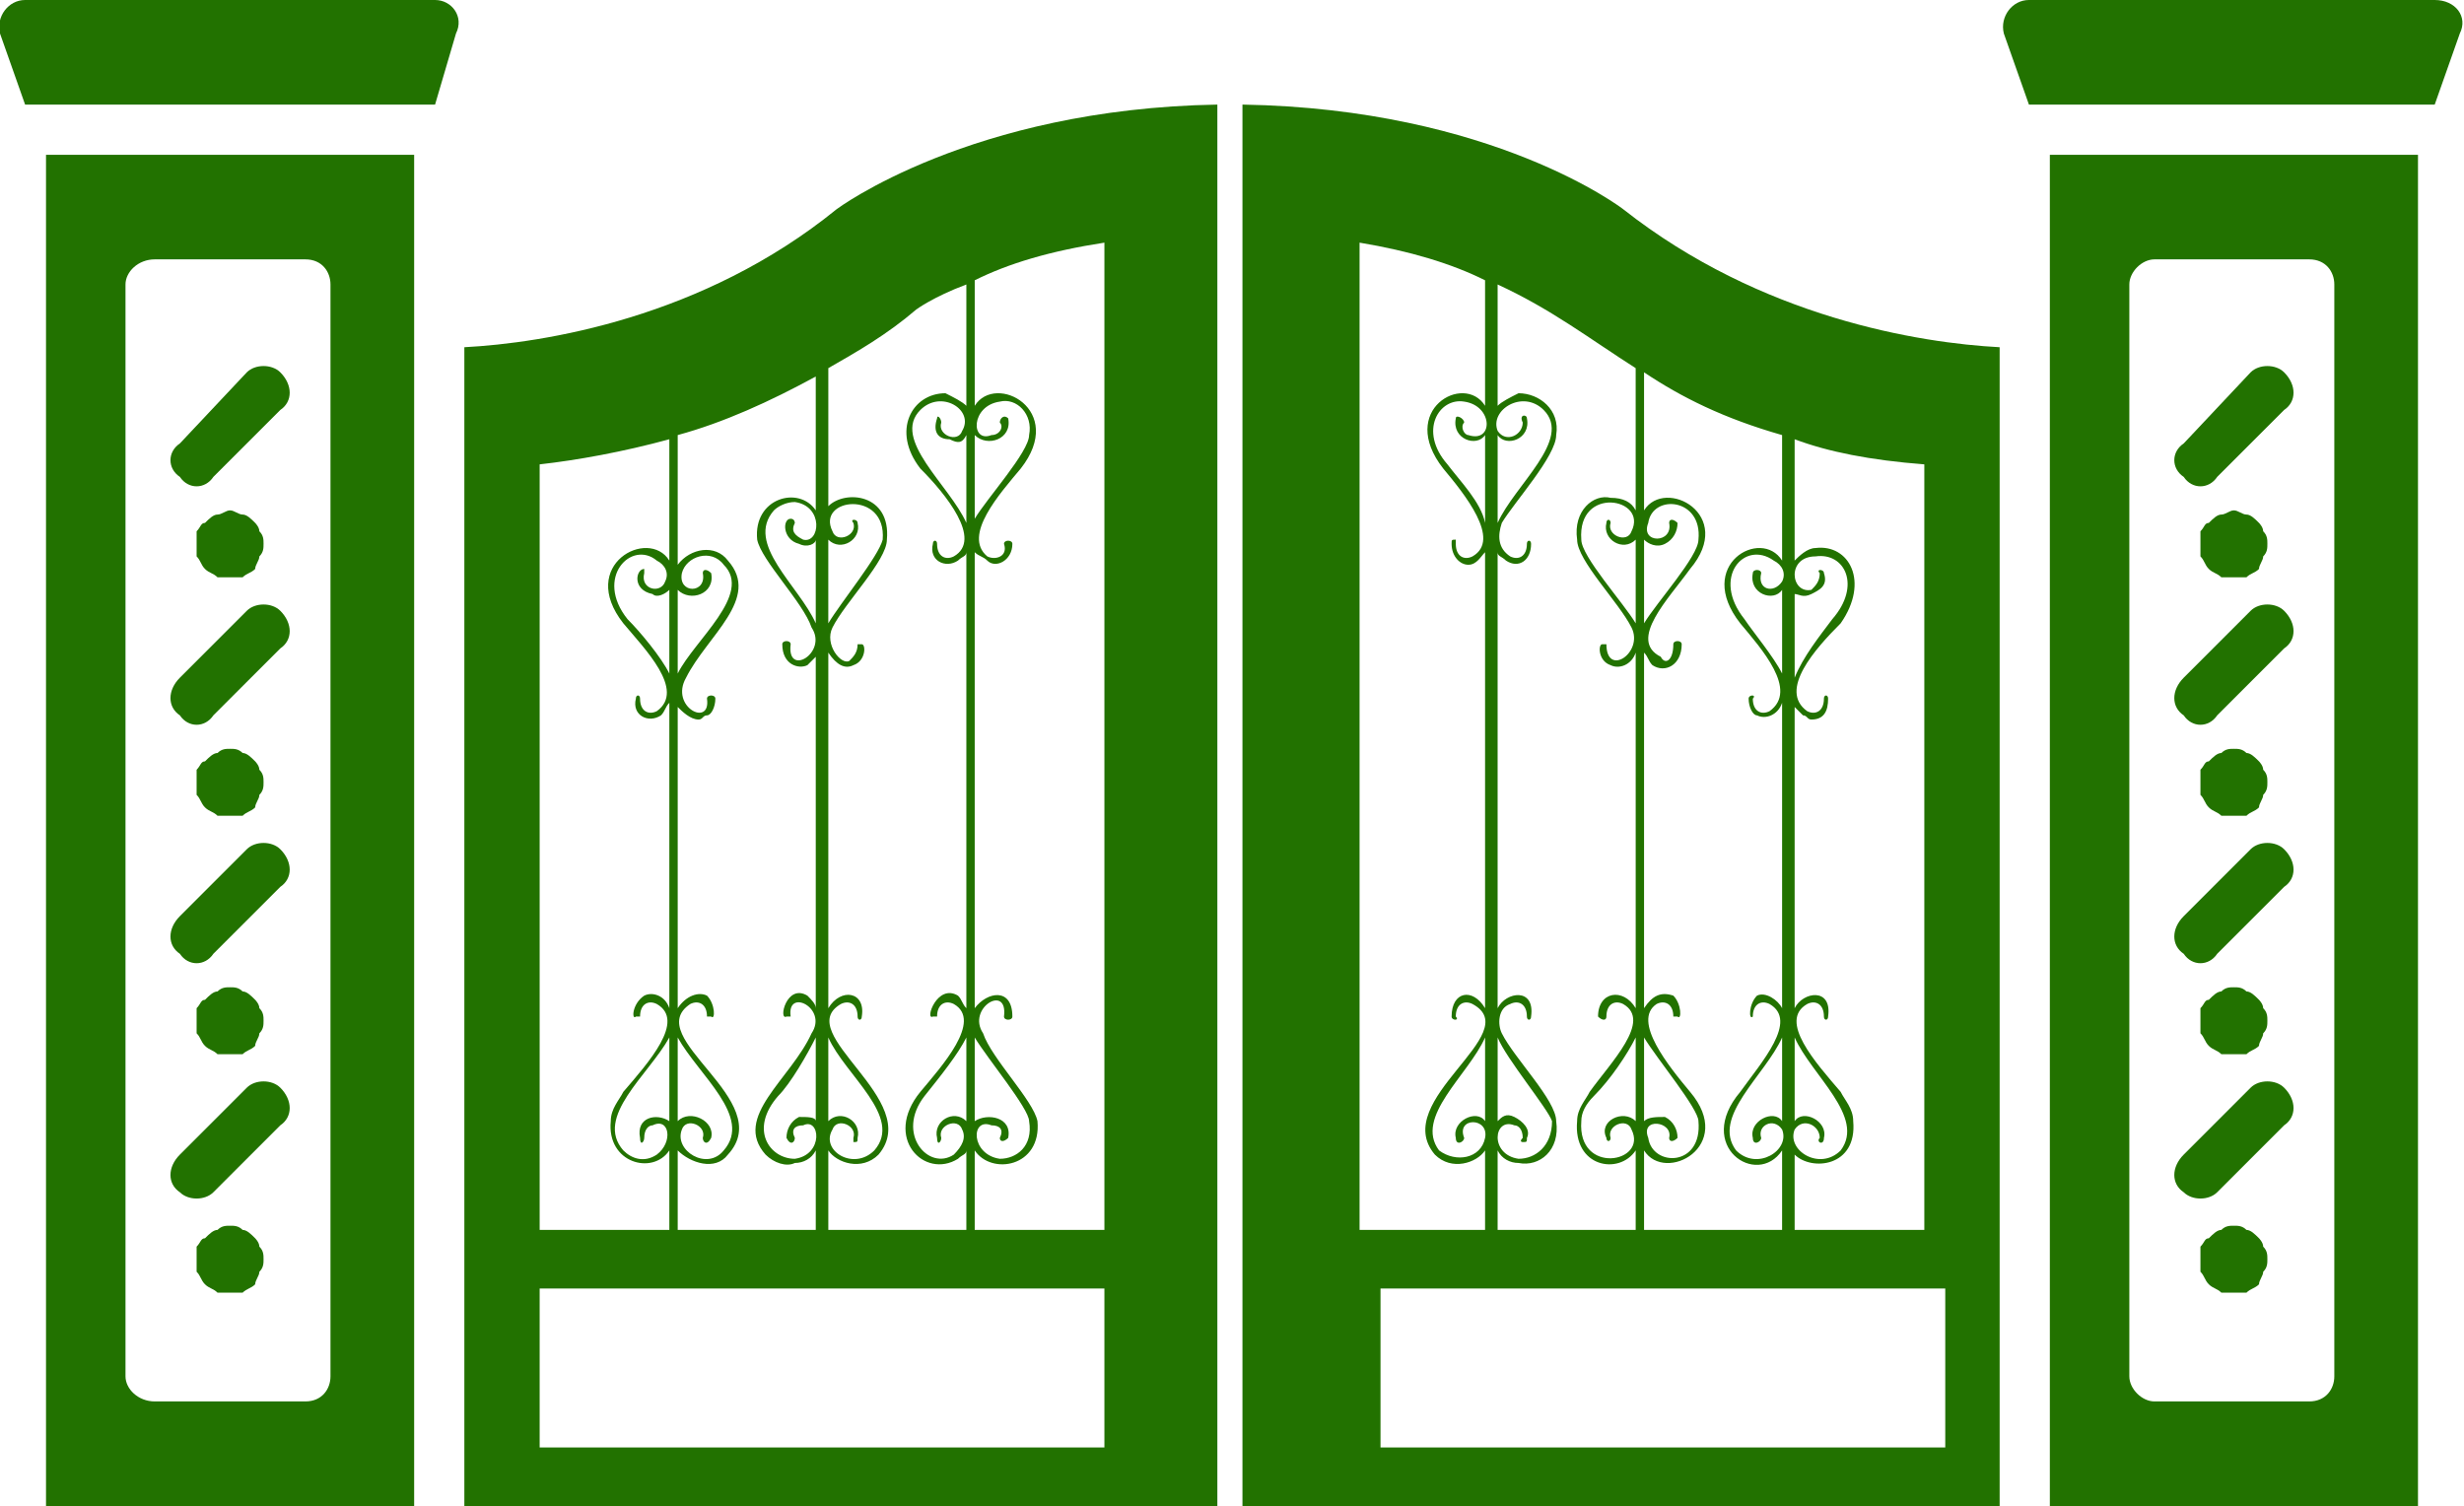
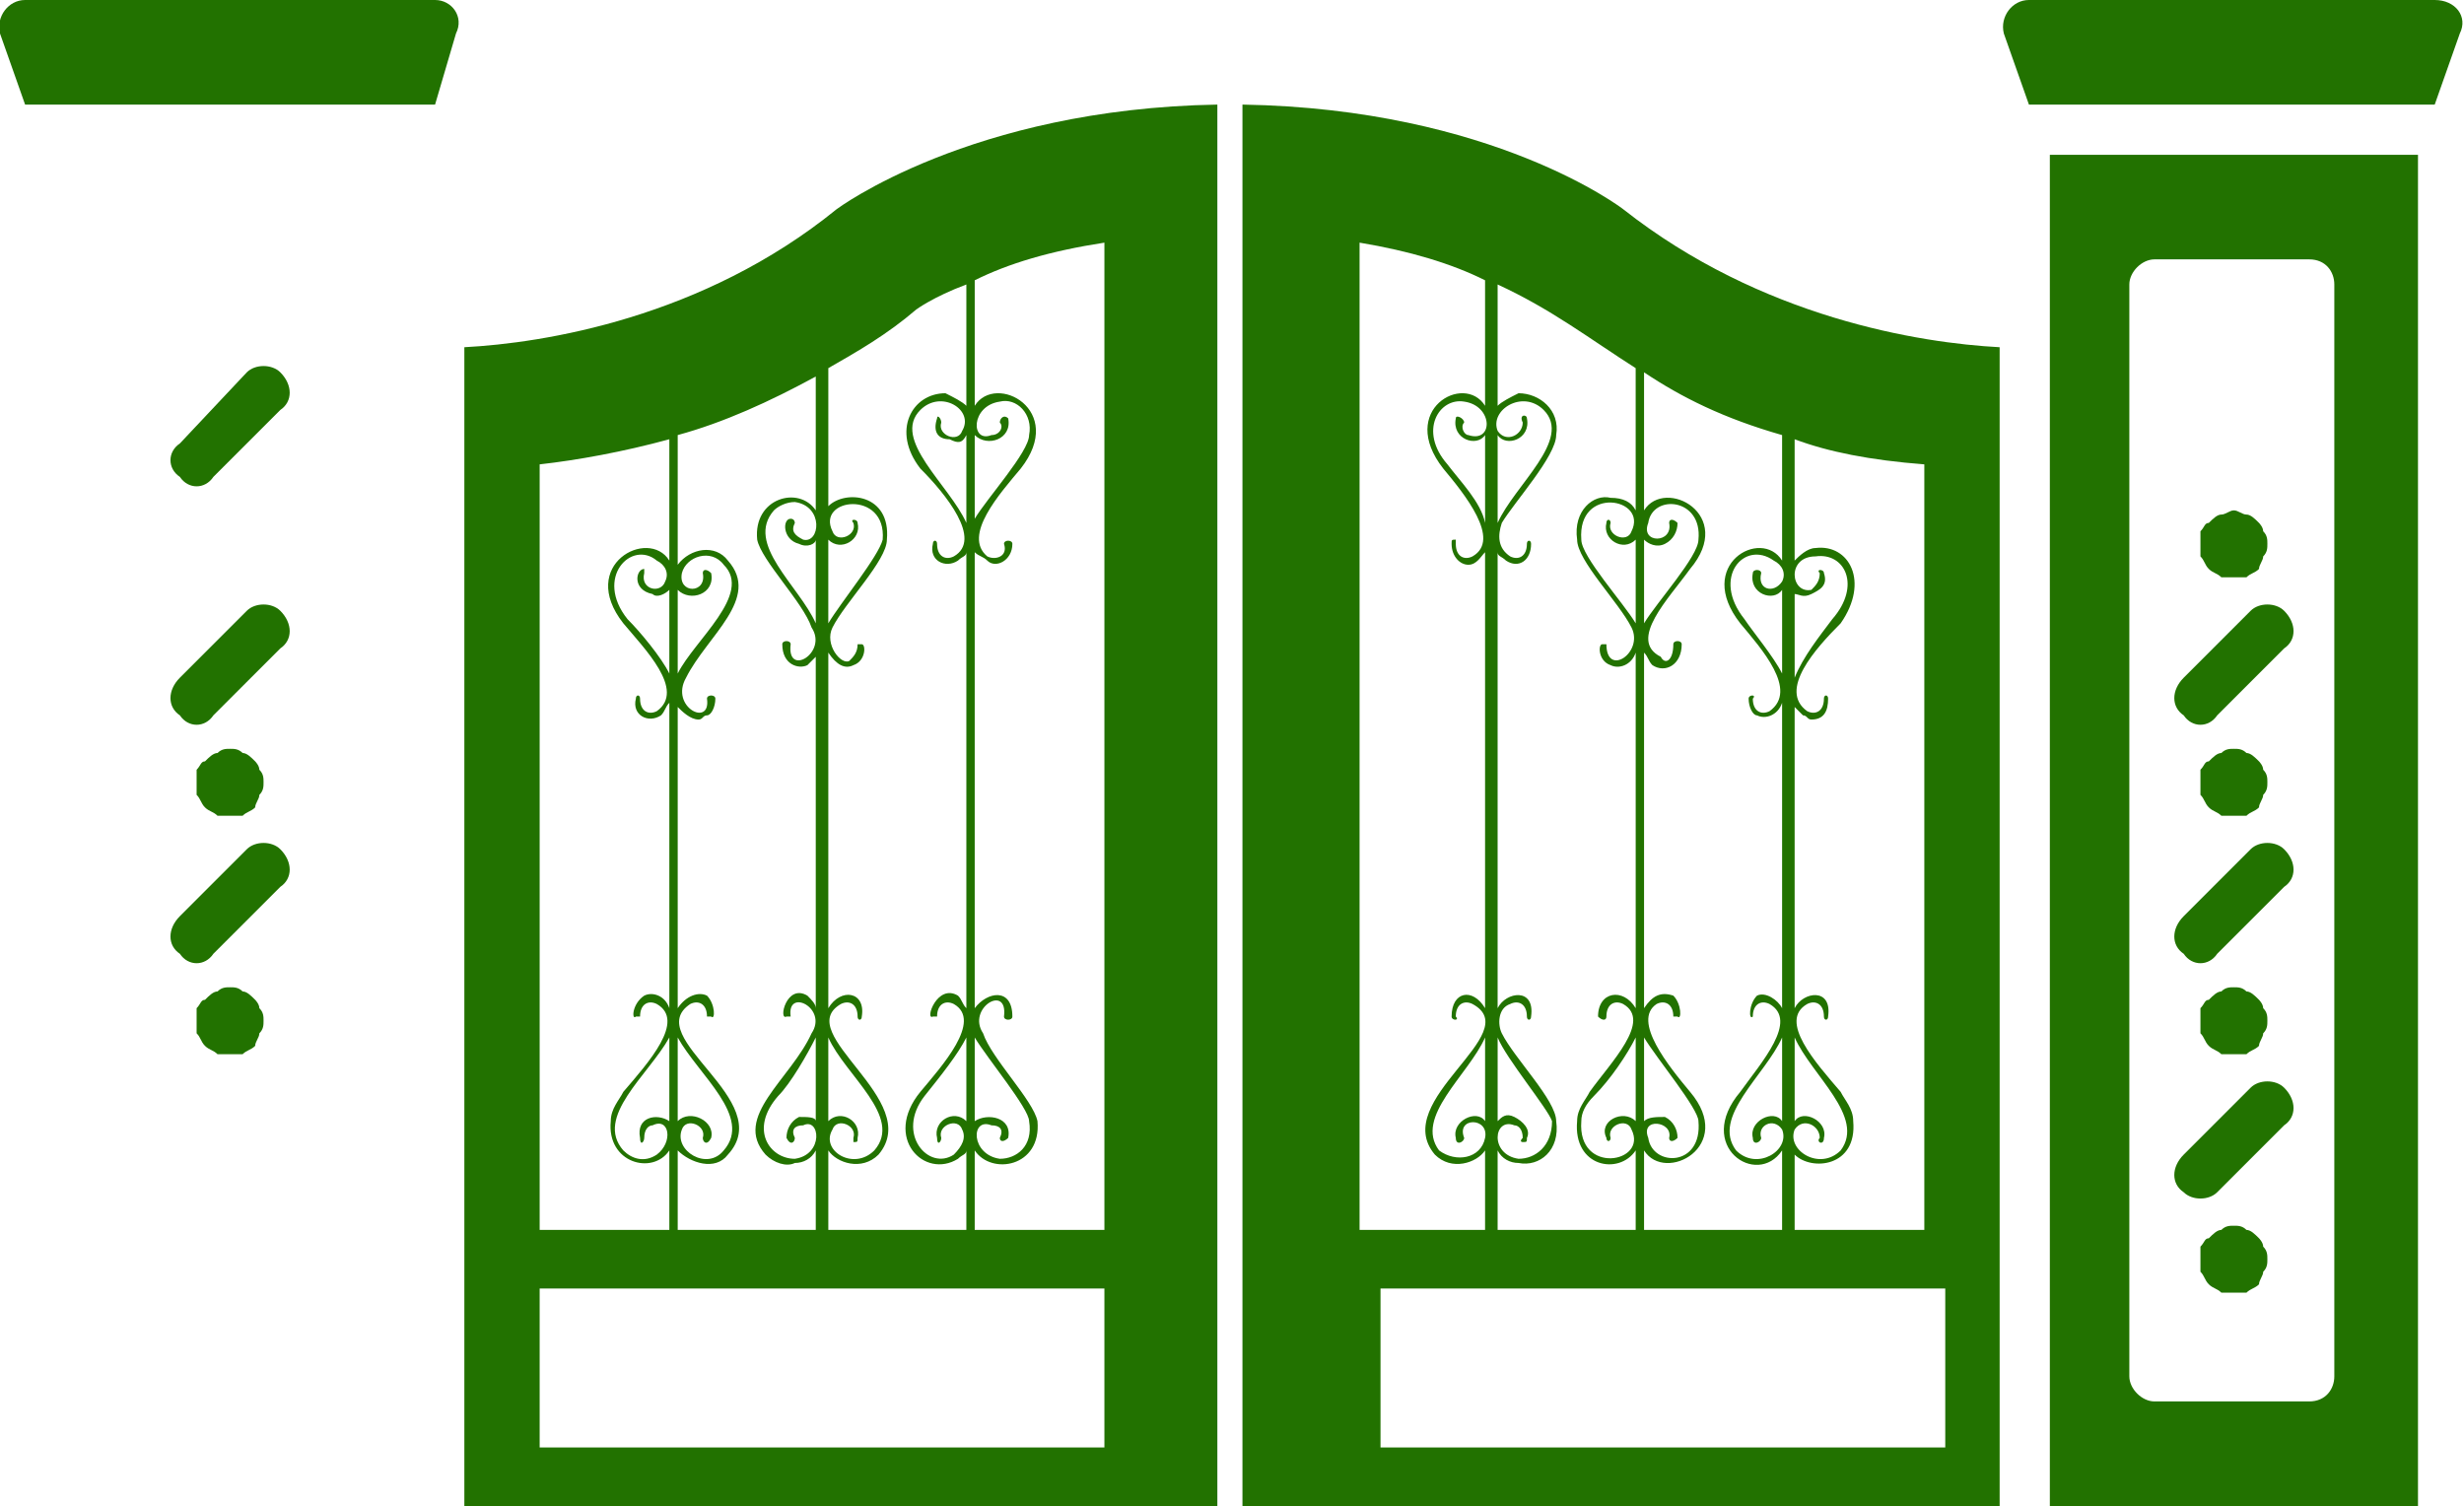
<svg xmlns="http://www.w3.org/2000/svg" xml:space="preserve" width="0.589in" height="0.36in" style="shape-rendering:geometricPrecision; text-rendering:geometricPrecision; image-rendering:optimizeQuality; fill-rule:evenodd; clip-rule:evenodd" viewBox="0 0 589 360">
  <defs>
    <style type="text/css">       .fil0 {fill:#227200;fill-rule:nonzero}     </style>
  </defs>
  <g id="Layer_x0020_1">
    <g id="_1302637854448">
      <path class="fil0" d="M104 0l-98 0c-4,0 -7,4 -6,8l6 17 98 0 5 -17c2,-4 -1,-8 -5,-8z" />
-       <path class="fil0" d="M11 360l88 0 0 -323 -88 0 0 323zm19 -292c0,-3 3,-6 7,-6l36 0c4,0 6,3 6,6l0 261c0,3 -2,6 -6,6l-36 0c-4,0 -7,-3 -7,-6l0 -261zm0 0z" />
      <path class="fil0" d="M582 0l-97 0c-4,0 -7,4 -6,8l6 17 97 0 6 -17c2,-4 -1,-8 -6,-8z" />
      <path class="fil0" d="M490 360l88 0 0 -323 -88 0 0 323zm19 -292c0,-3 3,-6 6,-6l37 0c4,0 6,3 6,6l0 261c0,3 -2,6 -6,6l-37 0c-3,0 -6,-3 -6,-6l0 -261zm0 0z" />
      <path class="fil0" d="M111 83l0 277 180 0 0 -335c-59,1 -91,25 -91,25 -32,26 -70,32 -89,33zm87 46c3,3 8,0 7,-4 0,-1 -2,-1 -1,0 1,3 -4,5 -5,2 -4,-8 13,-10 12,2 -1,4 -10,15 -13,20l0 -20zm0 119c4,9 18,19 11,27 -5,5 -13,0 -10,-5 1,-3 6,-1 5,2 0,1 0,1 0,1 1,0 1,0 1,-1 1,-4 -4,-7 -7,-4l0 -20zm-36 -107c3,3 9,1 8,-4 -1,-1 -2,-1 -2,0 1,5 -6,5 -5,0 1,-4 7,-6 10,-2 7,7 -7,18 -11,26l0 -20zm0 107c5,9 18,19 11,27 -4,5 -12,0 -10,-5 1,-3 6,-1 5,2 0,1 1,2 2,0 1,-4 -5,-7 -8,-4l0 -20zm102 98l-135 0 0 -38 135 0 0 38zm-31 -242c3,3 9,1 8,-4 -1,-1 -2,0 -2,1 1,1 0,3 -2,3 -5,2 -5,-7 2,-8 4,-1 8,3 7,8 0,4 -10,15 -13,20l0 -20zm0 144c3,5 13,17 13,20 1,6 -3,9 -7,9 -7,-1 -7,-10 -2,-8 2,0 3,1 2,3 0,1 1,1 2,0 1,-5 -5,-6 -8,-4l0 -20zm-2 -180l0 29c-1,-1 -3,-2 -5,-3 -8,0 -13,9 -6,18 6,6 15,17 8,21 -2,1 -4,0 -4,-3 0,-1 -1,-1 -1,0 -1,4 3,6 6,4 1,-1 2,-1 2,-2l0 109c-1,-1 -1,-2 -2,-3 -5,-3 -8,6 -6,5 1,0 1,0 1,0 0,-3 2,-4 4,-3 7,4 -3,15 -8,21 -9,11 1,21 9,16 1,-1 2,-1 2,-2l0 19 2 0 0 -19c4,6 16,4 15,-7 -1,-5 -11,-15 -13,-21 -4,-6 6,-12 5,-4 0,1 2,1 2,0 0,-7 -6,-6 -9,-2l0 -109c1,1 2,1 3,2 2,2 6,0 6,-4 0,-1 -2,-1 -2,0 1,3 -2,4 -4,3 -6,-5 3,-15 8,-21 11,-14 -6,-23 -11,-15l0 -30c8,-4 18,-7 31,-9l0 236 -135 0 0 -183c9,-1 20,-3 31,-6l0 29c-5,-8 -22,1 -11,15 5,6 15,16 8,21 -2,1 -4,0 -4,-3 0,-1 -1,-1 -1,0 -1,4 3,6 6,4 0,0 0,0 0,0 1,-1 1,-2 2,-3l0 73c-1,-3 -4,-4 -6,-3 -3,2 -3,6 -2,5 1,0 1,0 1,0 0,-3 2,-4 4,-3 7,4 -2,14 -8,21 -1,2 -3,4 -3,7 -1,10 10,13 14,7l0 19 2 0 0 -19c3,3 9,5 12,1 12,-13 -21,-28 -9,-36 2,-1 4,0 4,3 0,0 1,0 1,0 1,1 1,-3 -1,-5 -2,-1 -5,0 -7,3l0 -72c1,1 3,3 5,3 1,0 1,-1 2,-1 1,0 2,-2 2,-4 0,-1 -2,-1 -2,0 1,7 -9,2 -5,-5 5,-10 18,-19 10,-28 -3,-4 -9,-3 -12,1l0 -31c11,-3 22,-8 33,-14l0 32c-4,-6 -15,-3 -14,7 1,5 11,15 13,21 4,6 -6,12 -5,4 0,-1 -2,-1 -2,0 0,5 4,6 6,5 1,-1 2,-2 2,-2l0 84c0,-1 -1,-2 -2,-3 -5,-3 -7,6 -5,5 0,0 1,0 1,0 -1,-7 9,-2 5,4 -5,11 -19,20 -11,29 2,2 5,3 7,2 2,0 4,-1 5,-3l0 19 3 0 0 -19c2,3 8,5 12,1 11,-13 -21,-29 -9,-36 2,-1 4,0 4,3 0,1 1,1 1,0 1,-6 -5,-7 -8,-2l0 -85c2,3 4,4 6,3 3,-1 3,-5 2,-5 -1,0 -1,0 -1,0 0,2 -1,3 -2,4 -2,1 -6,-4 -4,-8 3,-6 13,-16 13,-21 1,-11 -10,-12 -14,-8l0 -33c7,-4 14,-8 21,-14 0,0 4,-3 12,-6zm-4 37c2,1 3,1 4,-1l0 21c-4,-9 -18,-20 -11,-27 5,-5 13,0 10,5 -1,3 -6,1 -5,-2 0,-1 -1,-2 -1,-1 -1,3 0,5 3,5zm-2 167c-1,-3 4,-5 5,-2 1,2 0,4 -2,6 -6,4 -14,-5 -7,-14 4,-5 8,-10 10,-14l0 20c-3,-3 -8,0 -7,4 0,2 1,1 1,0zm-69 -130c1,1 3,0 4,-1l0 20c-2,-4 -7,-10 -10,-13 -8,-10 1,-19 7,-14 2,1 3,3 2,5 -1,3 -6,2 -5,-2 0,0 0,0 0,-1 -2,0 -3,5 2,6zm-2 130c0,-2 1,-3 2,-3 4,-2 5,4 1,7 -3,2 -6,1 -8,-1 -7,-8 6,-18 11,-27l0 20c-3,-2 -8,-1 -7,4 0,2 1,1 1,0zm37 -142c2,1 4,0 4,-1l0 20c-4,-9 -17,-19 -10,-27 1,-1 3,-2 5,-2 7,1 6,10 2,9 -2,-1 -3,-2 -2,-4 0,0 0,-1 -1,-1 -2,0 -2,5 2,6zm-3 142c1,2 2,1 2,0 -1,-2 0,-3 2,-3 4,-2 5,7 -2,8 -6,0 -11,-7 -4,-15 3,-3 7,-10 9,-14l0 20c0,-1 -2,-1 -4,-1 -2,1 -3,3 -3,5zm0 0z" />
      <path class="fil0" d="M297 25l0 335 181 0 0 -277c-19,-1 -57,-7 -90,-33 0,0 -31,-24 -91,-25zm61 79c2,3 8,1 7,-4 0,-1 -2,-1 -1,1 0,3 -4,5 -6,2 -2,-5 6,-10 11,-5 7,7 -7,18 -11,27l0 -21 0 0zm0 144c2,5 12,17 13,20 0,6 -4,9 -8,9 -7,-1 -6,-10 -1,-8 1,0 2,1 2,3 -1,1 0,1 0,1 1,0 1,0 1,-1 1,-2 -1,-4 -3,-5 -2,-1 -3,0 -4,1l0 -20zm107 98l-135 0 0 -38 135 0 0 38zm-36 -204c1,0 2,1 4,0 2,-1 4,-2 3,-5 0,-1 -2,-1 -1,0 0,2 -1,3 -2,4 -5,1 -6,-8 1,-8 7,-1 11,7 4,15 -3,4 -7,9 -9,14l0 -20zm0 106c4,9 17,19 11,27 -5,5 -13,0 -11,-5 2,-3 6,-1 6,2 -1,1 1,2 1,0 1,-4 -5,-7 -7,-4l0 -20zm-36 -119c1,1 3,2 5,1 2,-1 3,-3 3,-5 -1,-1 -2,-1 -2,0 1,5 -7,5 -5,0 1,-7 13,-6 12,4 0,4 -10,15 -13,20l0 -20zm0 119c3,5 13,17 13,20 1,11 -11,11 -12,4 -2,-5 6,-4 5,0 0,1 1,1 2,0 0,-2 -1,-4 -3,-5 -2,0 -4,0 -5,1l0 -20zm-2 -119l0 20c-3,-5 -13,-16 -13,-20 -1,-13 16,-10 12,-2 -1,3 -6,1 -5,-2 0,-1 -1,-1 -1,0 -1,4 4,7 7,4zm-6 -10c-4,-1 -9,3 -8,10 0,5 10,15 13,21 3,6 -6,12 -6,4 0,0 0,0 -1,0 -1,0 -1,4 2,5 2,1 5,0 6,-3l0 85c-3,-5 -9,-4 -9,2 1,1 2,1 2,0 0,-3 2,-4 4,-3 7,4 -3,14 -8,21 -1,2 -3,4 -3,7 -1,11 10,13 14,7l0 19 2 0 0 -19c5,8 22,-1 11,-14 -5,-6 -14,-17 -8,-21 2,-1 4,0 4,3 0,0 0,0 1,0 1,1 1,-3 -1,-5 -3,-1 -5,0 -7,3l0 -85c1,1 1,2 2,3 3,2 7,0 7,-5 0,-1 -2,-1 -2,0 0,4 -2,5 -3,3 -8,-4 2,-14 7,-21 11,-13 -6,-22 -11,-14l0 -33c9,6 19,11 33,15l0 30c-5,-8 -21,1 -10,15 5,6 14,16 7,21 -2,1 -4,0 -4,-3 1,-1 -1,-1 -1,0 0,2 1,4 2,4 2,1 5,0 6,-3l0 73c-1,-2 -4,-4 -6,-3 -2,2 -2,6 -1,5 0,0 1,0 0,0 0,-3 2,-4 4,-3 7,4 -2,14 -7,21 -11,13 4,23 10,14l0 19 3 0 0 -18c4,4 15,3 14,-8 0,-3 -2,-5 -3,-7 -6,-7 -15,-17 -8,-21 2,-1 4,0 4,3 0,1 1,1 1,0 1,-7 -6,-6 -8,-2l0 -72c0,0 1,1 2,2 1,0 1,1 2,1 3,0 4,-2 4,-5 0,-1 -1,-1 -1,0 0,3 -2,4 -4,3 -7,-5 2,-15 8,-21 7,-10 2,-19 -6,-18 -2,0 -4,2 -5,3l0 -29c8,3 18,5 31,6l0 183 -135 0 0 -236c12,2 22,5 30,9l0 30c-5,-8 -21,1 -10,15 5,6 14,17 7,21 -2,1 -4,0 -4,-3 0,-1 0,-1 0,-1 -1,0 -1,0 -1,1 0,3 2,5 4,5 2,0 3,-2 4,-3l0 109c-3,-5 -8,-4 -8,2 0,1 2,1 1,0 0,-3 2,-4 4,-3 13,7 -20,23 -9,36 4,4 10,2 12,-1l0 19 3 0 0 -19c1,2 3,3 5,3 5,1 10,-3 9,-10 0,-5 -10,-15 -13,-21 -1,-2 -1,-6 2,-7 2,-1 4,0 4,3 0,1 1,1 1,0 1,-7 -6,-6 -8,-2l0 -109c0,1 1,1 2,2 3,2 6,0 6,-4 0,-1 -1,-1 -1,0 0,3 -2,4 -4,3 -3,-2 -3,-5 -2,-8 3,-5 13,-16 13,-21 1,-6 -4,-10 -9,-10 -2,1 -4,2 -5,3l0 -29c13,6 22,13 33,20l0 34c-1,-2 -3,-3 -6,-3zm0 153c-1,-3 4,-5 5,-2 4,8 -13,11 -12,-2 0,-2 1,-4 3,-6 4,-4 8,-10 10,-14l0 20c-3,-3 -9,0 -7,4 0,1 1,1 1,0zm41 -131l0 20c-2,-4 -7,-10 -9,-13 -8,-10 0,-19 7,-14 2,1 3,3 2,5 -2,3 -6,2 -5,-2 0,-1 -2,-1 -2,0 -1,5 5,7 7,4zm-5 131c-1,-3 3,-5 5,-2 2,5 -6,10 -11,5 -6,-8 7,-18 11,-27l0 20c-2,-3 -8,0 -7,4 0,2 2,1 2,0zm-66 -168l0 21c-1,-5 -6,-10 -9,-14 -7,-8 -2,-16 4,-15 7,1 7,10 1,8 -1,0 -2,-2 -1,-3 0,-1 -2,-2 -2,-1 -1,5 5,7 7,4zm-5 168c-2,-5 6,-5 5,0 -1,5 -7,6 -11,3 -6,-8 7,-18 11,-27l0 20c-2,-3 -8,0 -7,4 0,2 2,1 2,0zm0 0z" />
-       <path class="fil0" d="M530 114l16 -16c3,-2 3,-6 0,-9 -2,-2 -6,-2 -8,0l-16 17c-3,2 -3,6 0,8 2,3 6,3 8,0zm0 0z" />
      <path class="fil0" d="M542 130c0,1 0,2 -1,3 0,1 -1,2 -1,3 -1,1 -2,1 -3,2 -1,0 -2,0 -3,0 -1,0 -2,0 -3,0 -1,-1 -2,-1 -3,-2 -1,-1 -1,-2 -2,-3 0,-1 0,-2 0,-3 0,-1 0,-2 0,-3 1,-1 1,-2 2,-2 1,-1 2,-2 3,-2 1,0 2,-1 3,-1 1,0 2,1 3,1 1,0 2,1 3,2 0,0 1,1 1,2 1,1 1,2 1,3zm0 0z" />
      <path class="fil0" d="M530 171l16 -16c3,-2 3,-6 0,-9 -2,-2 -6,-2 -8,0l-16 16c-3,3 -3,7 0,9 2,3 6,3 8,0zm0 0z" />
      <path class="fil0" d="M542 187c0,1 0,2 -1,3 0,1 -1,2 -1,3 -1,1 -2,1 -3,2 -1,0 -2,0 -3,0 -1,0 -2,0 -3,0 -1,-1 -2,-1 -3,-2 -1,-1 -1,-2 -2,-3 0,-1 0,-2 0,-3 0,-1 0,-2 0,-3 1,-1 1,-2 2,-2 1,-1 2,-2 3,-2 1,-1 2,-1 3,-1 1,0 2,0 3,1 1,0 2,1 3,2 0,0 1,1 1,2 1,1 1,2 1,3zm0 0z" />
      <path class="fil0" d="M530 228l16 -16c3,-2 3,-6 0,-9 -2,-2 -6,-2 -8,0l-16 16c-3,3 -3,7 0,9 2,3 6,3 8,0zm0 0z" />
      <path class="fil0" d="M542 244c0,1 0,2 -1,3 0,1 -1,2 -1,3 -1,1 -2,1 -3,2 -1,0 -2,0 -3,0 -1,0 -2,0 -3,0 -1,-1 -2,-1 -3,-2 -1,-1 -1,-2 -2,-3 0,-1 0,-2 0,-3 0,-1 0,-2 0,-3 1,-1 1,-2 2,-2 1,-1 2,-2 3,-2 1,-1 2,-1 3,-1 1,0 2,0 3,1 1,0 2,1 3,2 0,0 1,1 1,2 1,1 1,2 1,3zm0 0z" />
      <path class="fil0" d="M530 285l16 -16c3,-2 3,-6 0,-9 -2,-2 -6,-2 -8,0l-16 16c-3,3 -3,7 0,9 2,2 6,2 8,0zm0 0z" />
      <path class="fil0" d="M542 301c0,1 0,2 -1,3 0,1 -1,2 -1,3 -1,1 -2,1 -3,2 -1,0 -2,0 -3,0 -1,0 -2,0 -3,0 -1,-1 -2,-1 -3,-2 -1,-1 -1,-2 -2,-3 0,-1 0,-2 0,-3 0,-1 0,-2 0,-3 1,-1 1,-2 2,-2 1,-1 2,-2 3,-2 1,-1 2,-1 3,-1 1,0 2,0 3,1 1,0 2,1 3,2 0,0 1,1 1,2 1,1 1,2 1,3zm0 0z" />
      <path class="fil0" d="M51 114l16 -16c3,-2 3,-6 0,-9 -2,-2 -6,-2 -8,0l-16 17c-3,2 -3,6 0,8 2,3 6,3 8,0zm0 0z" />
-       <path class="fil0" d="M63 130c0,1 0,2 -1,3 0,1 -1,2 -1,3 -1,1 -2,1 -3,2 -1,0 -2,0 -3,0 -1,0 -2,0 -3,0 -1,-1 -2,-1 -3,-2 -1,-1 -1,-2 -2,-3 0,-1 0,-2 0,-3 0,-1 0,-2 0,-3 1,-1 1,-2 2,-2 1,-1 2,-2 3,-2 1,0 2,-1 3,-1 1,0 2,1 3,1 1,0 2,1 3,2 0,0 1,1 1,2 1,1 1,2 1,3zm0 0z" />
      <path class="fil0" d="M51 171l16 -16c3,-2 3,-6 0,-9 -2,-2 -6,-2 -8,0l-16 16c-3,3 -3,7 0,9 2,3 6,3 8,0zm0 0z" />
      <path class="fil0" d="M63 187c0,1 0,2 -1,3 0,1 -1,2 -1,3 -1,1 -2,1 -3,2 -1,0 -2,0 -3,0 -1,0 -2,0 -3,0 -1,-1 -2,-1 -3,-2 -1,-1 -1,-2 -2,-3 0,-1 0,-2 0,-3 0,-1 0,-2 0,-3 1,-1 1,-2 2,-2 1,-1 2,-2 3,-2 1,-1 2,-1 3,-1 1,0 2,0 3,1 1,0 2,1 3,2 0,0 1,1 1,2 1,1 1,2 1,3zm0 0z" />
      <path class="fil0" d="M51 228l16 -16c3,-2 3,-6 0,-9 -2,-2 -6,-2 -8,0l-16 16c-3,3 -3,7 0,9 2,3 6,3 8,0zm0 0z" />
      <path class="fil0" d="M63 244c0,1 0,2 -1,3 0,1 -1,2 -1,3 -1,1 -2,1 -3,2 -1,0 -2,0 -3,0 -1,0 -2,0 -3,0 -1,-1 -2,-1 -3,-2 -1,-1 -1,-2 -2,-3 0,-1 0,-2 0,-3 0,-1 0,-2 0,-3 1,-1 1,-2 2,-2 1,-1 2,-2 3,-2 1,-1 2,-1 3,-1 1,0 2,0 3,1 1,0 2,1 3,2 0,0 1,1 1,2 1,1 1,2 1,3zm0 0z" />
-       <path class="fil0" d="M51 285l16 -16c3,-2 3,-6 0,-9 -2,-2 -6,-2 -8,0l-16 16c-3,3 -3,7 0,9 2,2 6,2 8,0zm0 0z" />
-       <path class="fil0" d="M63 301c0,1 0,2 -1,3 0,1 -1,2 -1,3 -1,1 -2,1 -3,2 -1,0 -2,0 -3,0 -1,0 -2,0 -3,0 -1,-1 -2,-1 -3,-2 -1,-1 -1,-2 -2,-3 0,-1 0,-2 0,-3 0,-1 0,-2 0,-3 1,-1 1,-2 2,-2 1,-1 2,-2 3,-2 1,-1 2,-1 3,-1 1,0 2,0 3,1 1,0 2,1 3,2 0,0 1,1 1,2 1,1 1,2 1,3zm0 0z" />
      <path class="fil0" d="M266 199l20 0 0 90 -20 0 0 -90zm0 0z" />
    </g>
  </g>
</svg>